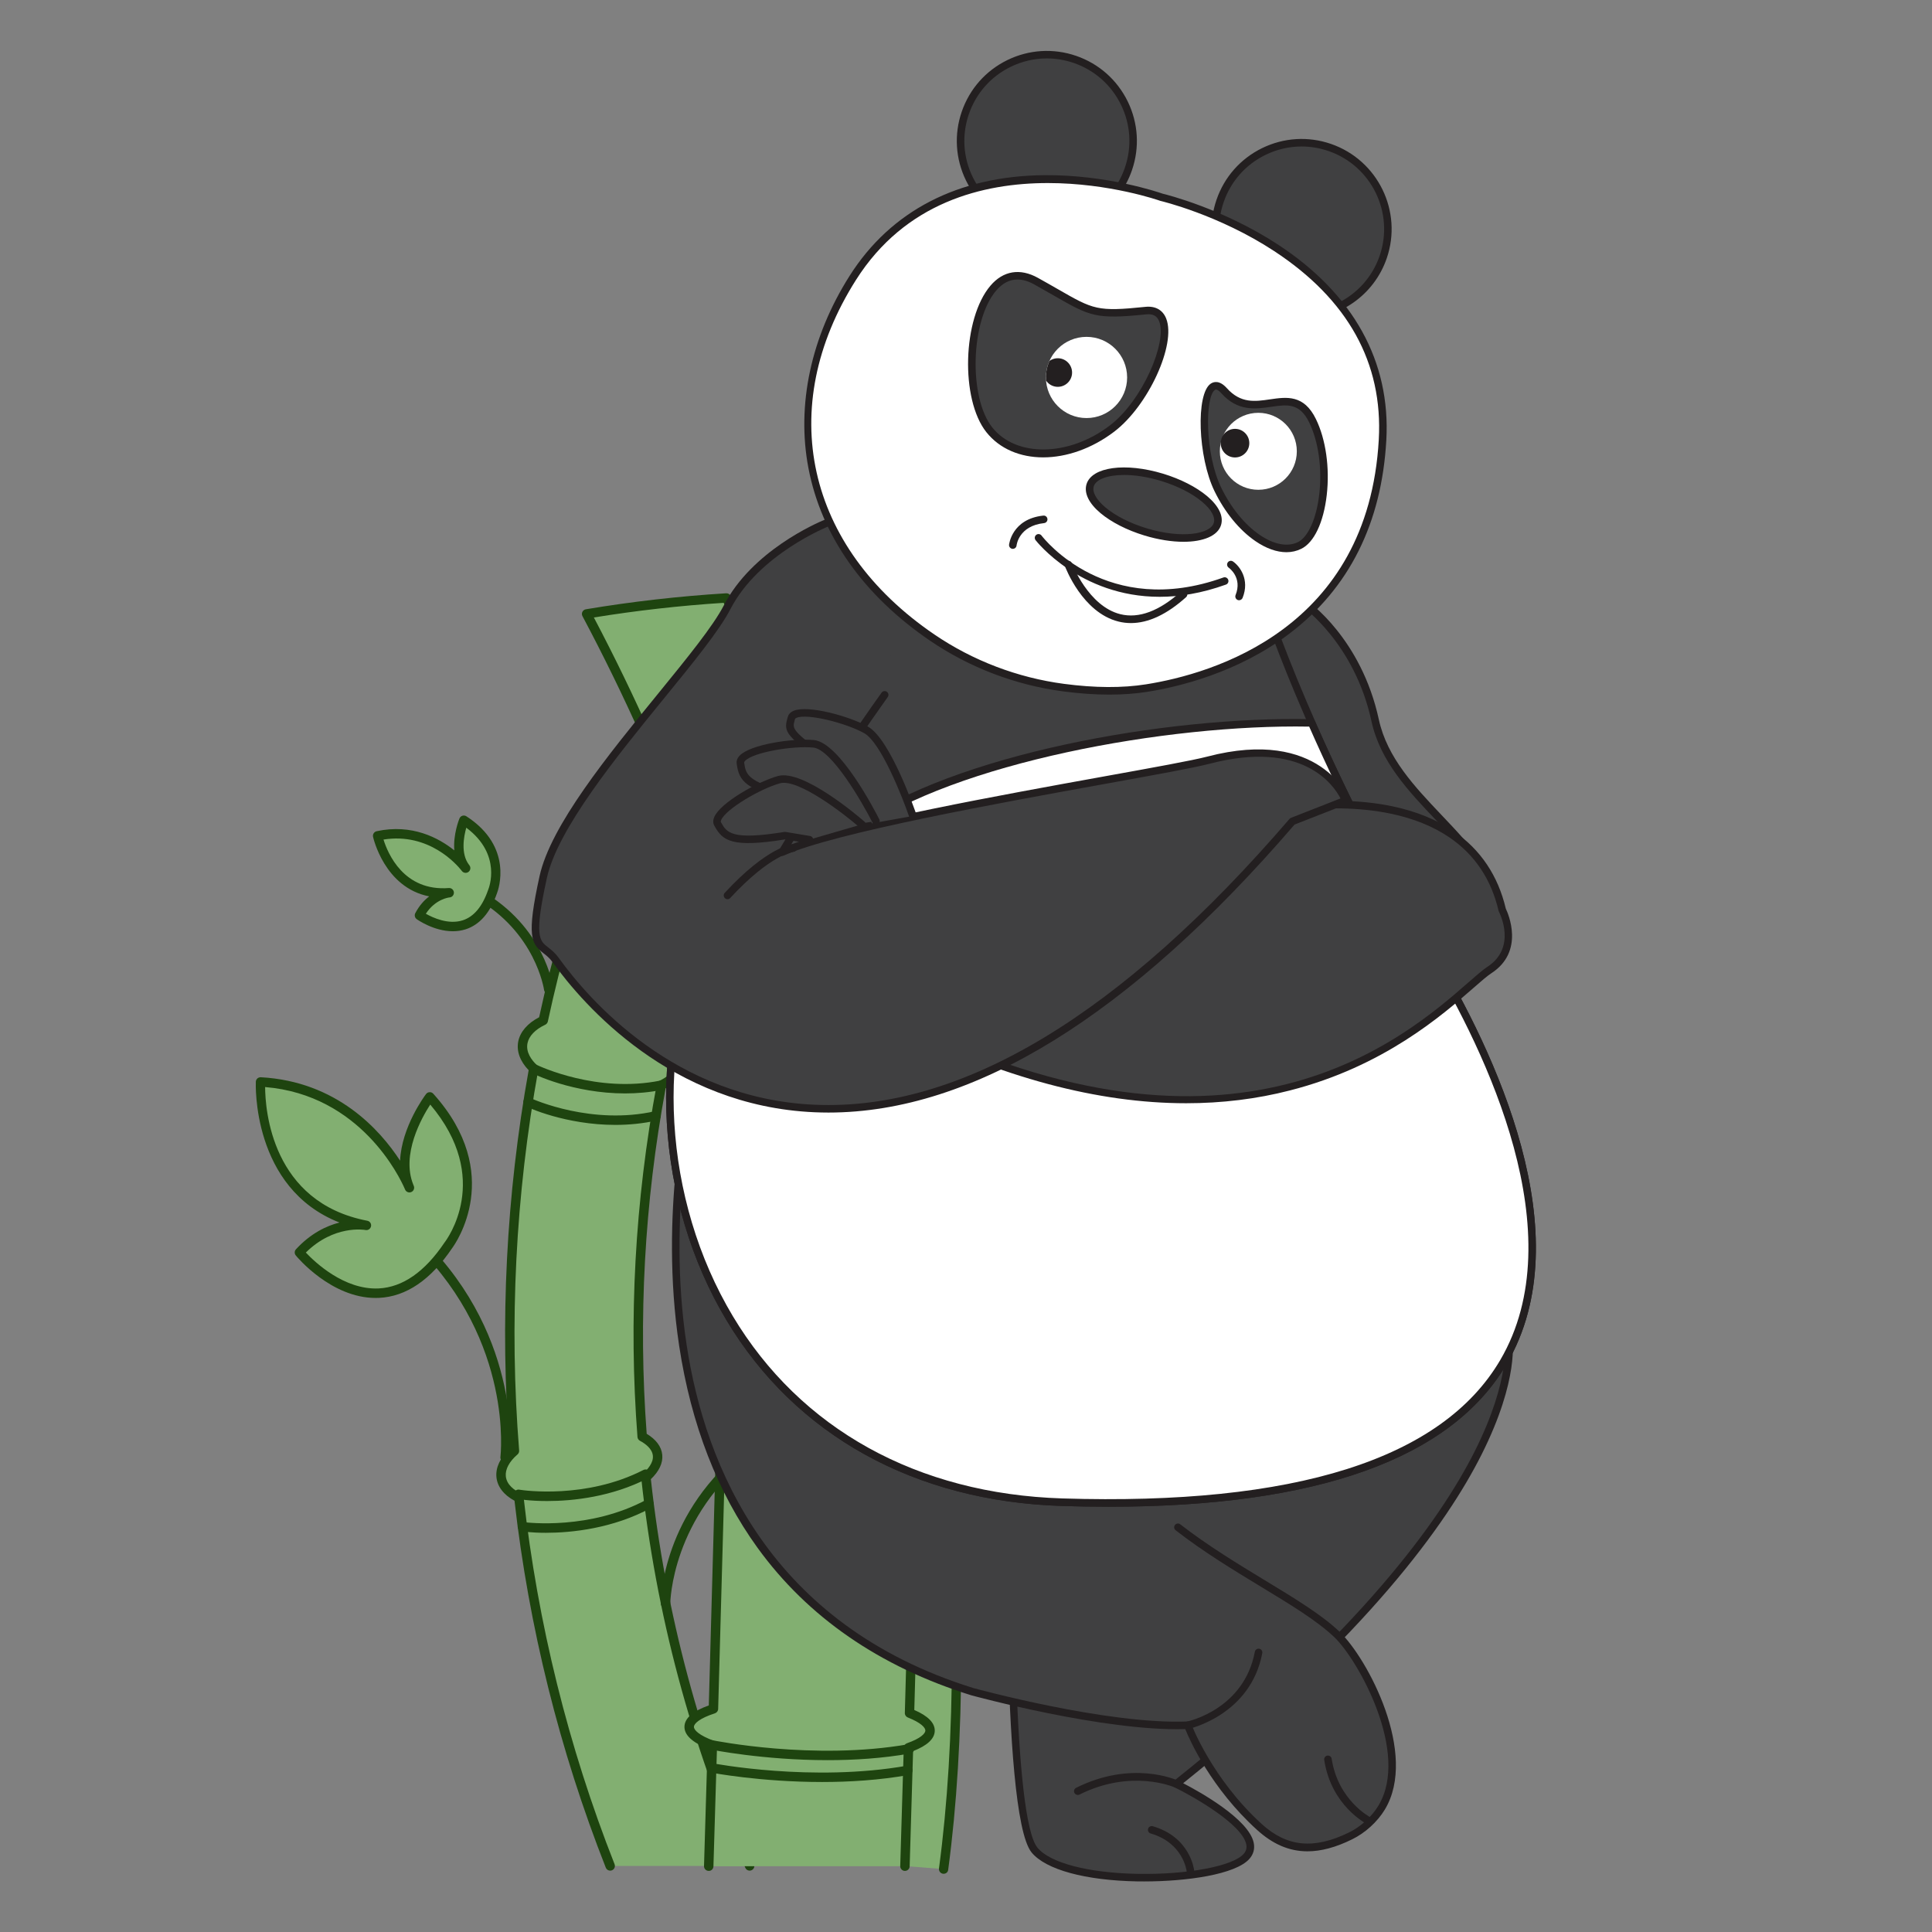
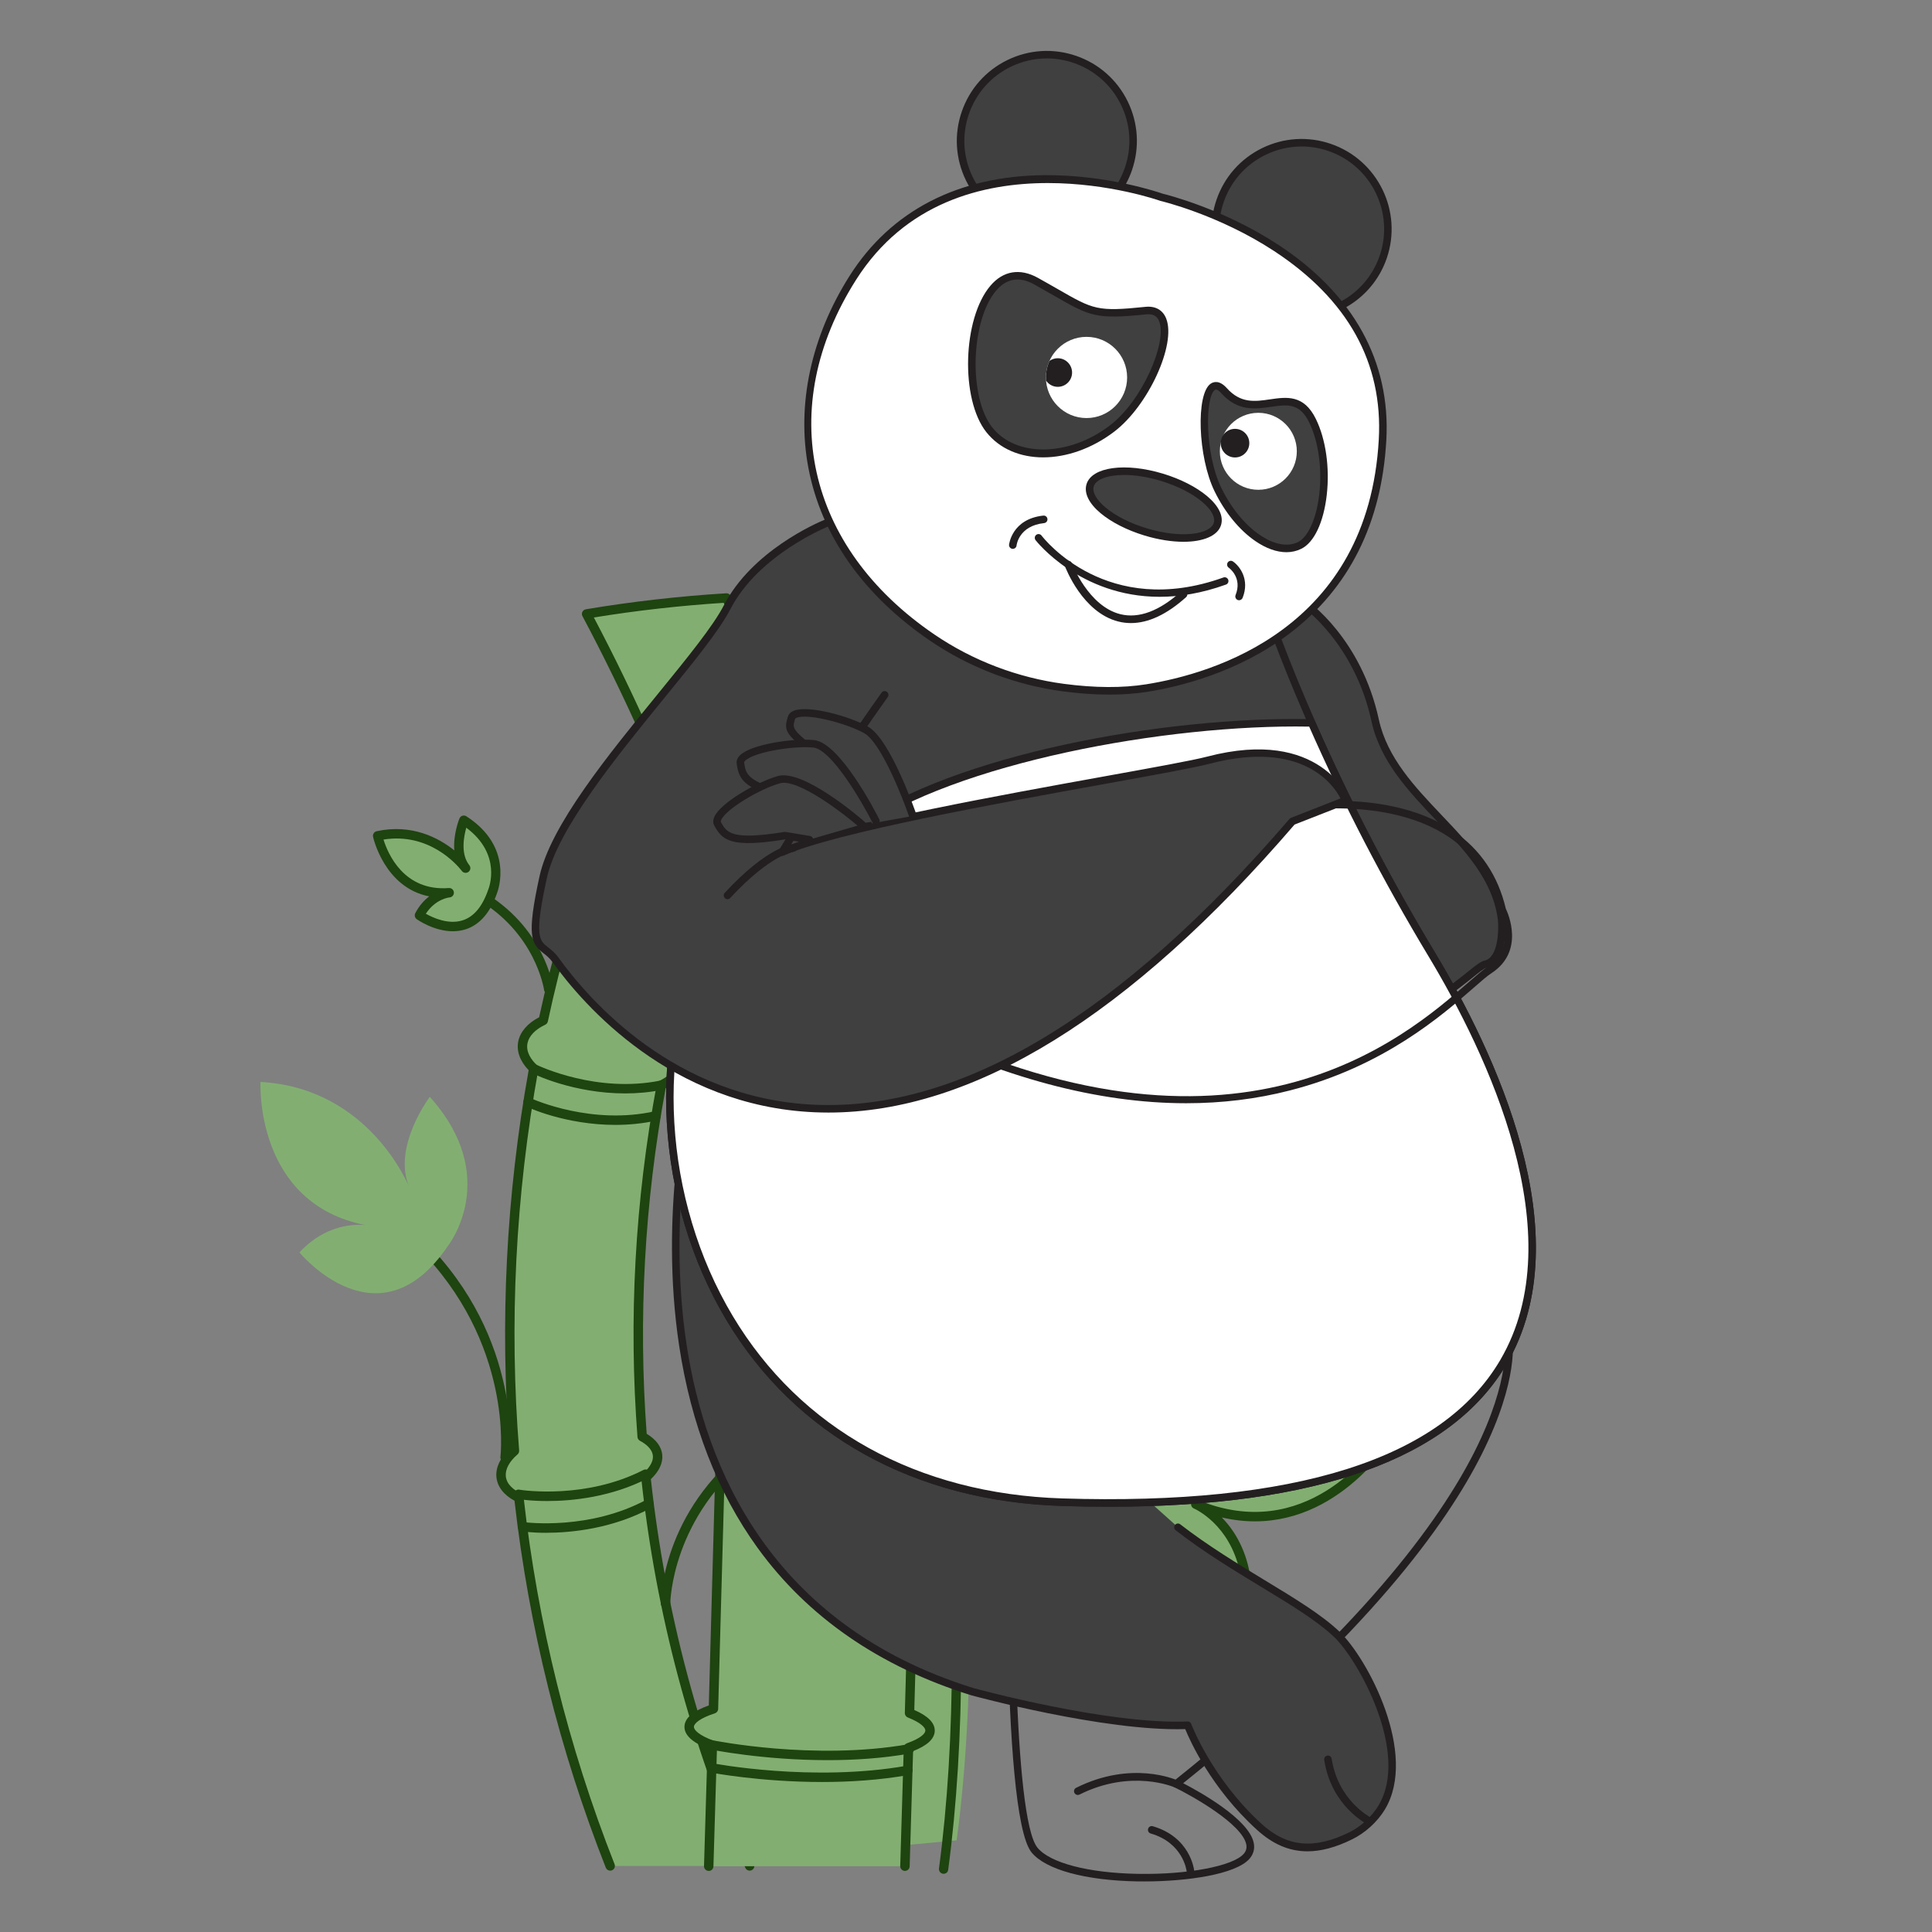
<svg xmlns="http://www.w3.org/2000/svg" version="1.1" id="Layer_1" x="0px" y="0px" viewBox="0 0 512 512" style="enable-background:new 0 0 512 512;" xml:space="preserve">
  <rect x="0" y="0" width="512" height="512" fill="#808080" stroke="none" />
  <g>
    <g>
      <g>
-         <path style="fill:#82AF71;" d="M207.57,492c7.07-41.7,12.4-79.9,8.44-124.46c-2.48-1.86-4.05-4.07-4.29-6.51     c-0.25-2.44,0.86-4.75,2.95-6.76c-4.27-37.51-12.56-75.33-25.07-112.37c-2.8-1.03-4.83-2.74-5.67-5.15     c-0.85-2.4-0.39-5.15,1.07-7.93c-8.25-22.49-18.07-44.62-29.5-66.14c12.14-2.04,24.51-3.45,37.07-4.23     c9.11,18.65,17.16,37.69,24.15,56.97c3.19,1.15,5.58,3.24,6.57,6.09c0.99,2.85,0.41,6-1.34,8.96     c13.4,40.27,22.29,81.42,26.84,122.29c2.83,2.1,4.66,4.78,4.94,7.68c0.28,2.9-1.03,5.55-3.44,7.62     c3.56,41.83,5.13,87.44-0.21,127.27" />
+         <path style="fill:#82AF71;" d="M207.57,492c7.07-41.7,12.4-79.9,8.44-124.46c-2.48-1.86-4.05-4.07-4.29-6.51     c-0.25-2.44,0.86-4.75,2.95-6.76c-4.27-37.51-12.56-75.33-25.07-112.37c-2.8-1.03-4.83-2.74-5.67-5.15     c-0.85-2.4-0.39-5.15,1.07-7.93c-8.25-22.49-18.07-44.62-29.5-66.14c12.14-2.04,24.51-3.45,37.07-4.23     c9.11,18.65,17.16,37.69,24.15,56.97c3.19,1.15,5.58,3.24,6.57,6.09c0.99,2.85,0.41,6-1.34,8.96     c13.4,40.27,22.29,81.42,26.84,122.29c2.83,2.1,4.66,4.78,4.94,7.68c3.56,41.83,5.13,87.44-0.21,127.27" />
        <path style="fill:#1E440F;" d="M250.08,496.57c-0.06,0-0.11,0-0.17-0.01c-0.68-0.09-1.16-0.72-1.07-1.41     c4.53-33.8,4.6-75.34,0.2-127c-0.03-0.4,0.13-0.79,0.43-1.05c1.54-1.32,3.31-3.54,3.01-6.55c-0.24-2.43-1.82-4.84-4.45-6.79     c-0.28-0.21-0.46-0.52-0.5-0.87c-4.61-41.41-13.62-82.47-26.79-122.03c-0.11-0.34-0.07-0.72,0.11-1.03     c1.64-2.77,2.07-5.5,1.23-7.91c-1.06-3.04-3.74-4.57-5.81-5.32c-0.35-0.13-0.62-0.4-0.75-0.75     c-6.94-19.11-14.92-37.98-23.74-56.09c-11.56,0.74-23.12,2.05-34.4,3.88c10.93,20.73,20.6,42.5,28.76,64.76     c0.12,0.33,0.1,0.7-0.07,1.01c-1.35,2.56-1.69,4.96-1,6.93c0.69,1.96,2.35,3.44,4.93,4.39c0.35,0.13,0.63,0.41,0.75,0.77     c12.33,36.5,20.78,74.39,25.13,112.63c0.04,0.39-0.1,0.77-0.38,1.04c-1.31,1.26-2.82,3.28-2.57,5.74c0.2,1.97,1.51,3.92,3.8,5.63     c0.28,0.21,0.46,0.54,0.5,0.89c4.03,45.45-1.7,84.96-8.46,124.78c-0.12,0.68-0.76,1.14-1.44,1.02c-0.68-0.12-1.14-0.76-1.02-1.44     c6.7-39.5,12.39-78.68,8.48-123.6c-2.58-2.07-4.08-4.49-4.34-7.03c-0.26-2.57,0.73-5.09,2.88-7.34     c-4.33-37.67-12.66-74.99-24.76-110.96c-2.95-1.22-4.97-3.18-5.85-5.68c-0.88-2.51-0.58-5.41,0.89-8.42     c-8.28-22.52-18.12-44.54-29.25-65.47c-0.19-0.35-0.2-0.78-0.02-1.14s0.52-0.61,0.91-0.68c12.17-2.04,24.69-3.47,37.2-4.24     c0.49-0.03,0.98,0.24,1.2,0.7c8.92,18.26,17,37.28,24.01,56.55c3.36,1.36,5.75,3.7,6.77,6.64c1.02,2.92,0.6,6.28-1.16,9.5     c13.07,39.39,22.04,80.27,26.66,121.49c2.94,2.33,4.71,5.23,5.01,8.22c0.29,3-0.91,5.91-3.39,8.26     c4.36,51.55,4.27,93.07-0.27,126.92C251.23,496.12,250.7,496.57,250.08,496.57z" />
      </g>
      <g>
        <g>
          <path style="fill:#1E440F;" d="M192.03,243.23c-0.83,0-1.67-0.03-2.52-0.08c-0.69-0.04-1.21-0.64-1.17-1.33      c0.05-0.69,0.64-1.22,1.33-1.17c17.14,1.12,30.57-10.32,31.29-10.96c0.15-0.19,0.36-0.34,0.62-0.42      c0.66-0.2,1.36,0.17,1.56,0.83c0.12,0.39,0.03,0.84-0.23,1.16C221.88,232.56,208.69,243.23,192.03,243.23z" />
        </g>
        <g>
          <path style="fill:#1E440F;" d="M196.25,252.92c-1.19,0-2.39-0.05-3.62-0.17c-0.69-0.06-1.19-0.67-1.13-1.36s0.67-1.2,1.36-1.13      c17.11,1.56,30.79-9.47,31.52-10.08c0.16-0.19,0.37-0.33,0.62-0.4c0.66-0.19,1.36,0.2,1.54,0.86c0.11,0.4,0.01,0.84-0.25,1.16      C226.18,241.92,213.42,252.92,196.25,252.92z" />
        </g>
      </g>
      <g>
        <g>
-           <path style="fill:#1E440F;" d="M233.34,371.02c-5.46,0-11.68-0.83-17.89-3.35c-0.64-0.26-0.95-0.99-0.69-1.63      c0.26-0.64,0.99-0.95,1.63-0.69c16.41,6.67,32.23,0.88,33.14,0.52c0.17-0.11,0.36-0.17,0.58-0.19c0.68-0.05,1.29,0.47,1.34,1.16      c0.03,0.43-0.17,0.86-0.52,1.11C250.27,368.42,242.99,371.02,233.34,371.02z" />
-         </g>
+           </g>
        <g>
          <path style="fill:#1E440F;" d="M235.56,381.2c-5.81,0-12.6-0.92-19.35-3.85c-0.63-0.28-0.92-1.01-0.65-1.64      c0.28-0.63,1.01-0.92,1.64-0.65c16.3,7.08,32.27,1.75,33.18,1.42c0.17-0.1,0.36-0.16,0.57-0.17c0.7-0.05,1.28,0.5,1.31,1.19      c0.02,0.43-0.19,0.85-0.55,1.1C251.1,379.02,244.48,381.2,235.56,381.2z" />
        </g>
      </g>
    </g>
    <g>
      <g>
        <path style="fill:#82AF71;" d="M198.65,494.49c-14.23-32.19-23.61-66.92-27.49-102.99c2.12-1.84,3.27-3.83,3.09-5.81     c-0.18-1.98-1.68-3.66-4.08-4.96c-2.34-30.5-0.76-61.83,5.1-93.15c2.57-1.23,4.27-2.89,4.69-4.93c0.41-2.04-0.51-4.16-2.43-6.16     c4.2-19.11,10.01-38.17,17.51-56.97c-12.31,0.15-24.73,0.82-37.22,2.03c-5.72,16.18-10.32,32.52-13.85,48.89     c-2.93,1.38-4.93,3.39-5.4,5.81c-0.48,2.42,0.64,4.84,2.88,6.94c-6.17,34.02-7.75,68.1-5.11,101.31     c-2.42,2.08-3.76,4.48-3.53,6.83c0.23,2.35,1.98,4.27,4.72,5.57c3.79,33.84,11.99,66.64,24.19,97.59" />
        <path style="fill:#1E440F;" d="M161.7,495.74c-0.5,0-0.97-0.3-1.16-0.79c-12.25-31.08-20.39-63.8-24.19-97.24     c-2.86-1.54-4.55-3.74-4.79-6.26c-0.24-2.52,0.99-5.15,3.48-7.47c-2.61-33.41-0.9-67.18,5.06-100.37     c-2.29-2.36-3.26-5.04-2.76-7.61c0.51-2.56,2.46-4.82,5.54-6.42c3.55-16.34,8.18-32.64,13.76-48.45     c0.16-0.46,0.57-0.78,1.06-0.83c12.44-1.2,25-1.89,37.33-2.04c0.43,0,0.81,0.2,1.05,0.54c0.24,0.34,0.28,0.78,0.13,1.17     c-7.27,18.21-13.09,37.09-17.31,56.15c1.95,2.23,2.75,4.56,2.3,6.78c-0.45,2.2-2.1,4.09-4.8,5.51     c-5.61,30.27-7.29,61.07-5.02,91.56c2.51,1.51,3.93,3.43,4.13,5.6c0.2,2.15-0.85,4.36-3.02,6.42     c3.87,35.43,13.06,69.74,27.32,101.99c0.28,0.63-0.01,1.37-0.64,1.65c-0.63,0.28-1.37-0.01-1.65-0.64     c-14.45-32.67-23.73-67.45-27.59-103.37c-0.04-0.41,0.11-0.81,0.42-1.08c1.31-1.14,2.84-2.89,2.67-4.75     c-0.17-1.85-1.96-3.18-3.43-3.97c-0.37-0.2-0.62-0.58-0.65-1c-2.39-31.13-0.67-62.58,5.11-93.48c0.07-0.39,0.33-0.73,0.69-0.9     c1.6-0.77,3.6-2.09,4-4.05c0.4-1.94-0.93-3.82-2.11-5.05c-0.29-0.3-0.41-0.73-0.32-1.13c4.13-18.79,9.8-37.43,16.88-55.43     c-11.4,0.19-22.97,0.83-34.46,1.92c-5.5,15.67-10.05,31.81-13.54,47.99c-0.08,0.38-0.34,0.7-0.69,0.87     c-2.66,1.25-4.33,3-4.71,4.92c-0.47,2.4,1.1,4.47,2.5,5.79c0.31,0.29,0.45,0.72,0.38,1.13c-6.06,33.39-7.77,67.37-5.09,100.99     c0.03,0.4-0.13,0.79-0.43,1.05c-2.18,1.88-3.28,3.93-3.1,5.77c0.22,2.3,2.3,3.75,4.01,4.56c0.39,0.19,0.66,0.56,0.7,0.99     c3.75,33.45,11.86,66.18,24.11,97.27c0.25,0.64-0.06,1.37-0.7,1.62C162.01,495.71,161.85,495.74,161.7,495.74z" />
      </g>
      <g>
        <g>
          <path style="fill:#1E440F;" d="M165.65,289.77c-13.59,0-24.5-5.13-25.07-5.67c-0.3-0.28-0.44-0.69-0.38-1.09      c0.1-0.68,0.73-1.16,1.42-1.06c0.21,0.03,0.39,0.11,0.55,0.22c0.83,0.41,16.1,7.59,32.85,4.19c0.68-0.14,1.34,0.3,1.47,0.98      c0.14,0.68-0.3,1.34-0.98,1.47C172.15,289.49,168.83,289.77,165.65,289.77z" />
        </g>
        <g>
          <path style="fill:#1E440F;" d="M163.06,298.11c-13.04,0-23.4-4.62-23.96-5.12c-0.3-0.27-0.46-0.68-0.4-1.09      c0.09-0.69,0.71-1.17,1.4-1.08c0.2,0.03,0.39,0.1,0.55,0.21c0.83,0.39,16.27,7.22,32.94,3.45c0.68-0.15,1.34,0.27,1.49,0.94      c0.15,0.67-0.27,1.34-0.94,1.5C170.33,297.77,166.6,298.11,163.06,298.11z" />
        </g>
      </g>
      <g>
        <g>
          <path style="fill:#1E440F;" d="M145,397.79c-4.69,0-7.84-0.51-8.16-0.68c-0.36-0.19-0.61-0.54-0.66-0.95      c-0.09-0.68,0.39-1.31,1.08-1.4c0.19-0.02,0.39,0,0.56,0.05c0.92,0.15,17.5,2.54,32.69-5.25c0.61-0.32,1.37-0.07,1.68,0.54      c0.32,0.61,0.07,1.37-0.54,1.68C162.1,396.69,151.88,397.79,145,397.79z" />
        </g>
        <g>
          <path style="fill:#1E440F;" d="M144.64,406.21c-3.9,0-6.45-0.37-6.74-0.51c-0.36-0.18-0.62-0.53-0.69-0.93      c-0.11-0.68,0.36-1.32,1.04-1.43c0.2-0.03,0.39-0.01,0.56,0.04c0.92,0.13,17.56,2.14,32.57-5.98c0.61-0.33,1.36-0.1,1.69,0.5      c0.33,0.61,0.1,1.37-0.5,1.69C162.46,405.08,151.48,406.21,144.64,406.21z" />
        </g>
      </g>
    </g>
    <g>
      <path style="fill:#82AF71;" d="M239.82,494.56l0.94-31.4c3.56-1.25,5.67-2.79,5.72-4.49c0.05-1.7-1.97-3.32-5.45-4.68l2.32-83.64    c3.56-1.25,5.67-2.79,5.72-4.49c0.05-1.7-1.97-3.32-5.45-4.68l1.41-47.47l-52.28,9.12l-1.11,37.23c-3.97,1.28-6.37,2.91-6.42,4.72    c-0.05,1.81,2.25,3.52,6.14,4.93l-2.3,83.16c-3.97,1.28-6.37,2.91-6.42,4.72s2.25,3.52,6.14,4.93l-0.96,32.05" />
      <path style="fill:#1E440F;" d="M239.82,495.81c-0.01,0-0.02,0-0.04,0c-0.69-0.02-1.23-0.6-1.21-1.29l0.94-31.4    c0.02-0.52,0.35-0.97,0.84-1.14c3.56-1.25,4.86-2.55,4.88-3.35c0.02-0.79-1.19-2.12-4.65-3.48c-0.49-0.19-0.81-0.67-0.79-1.2    l2.32-83.64c0.01-0.52,0.35-0.97,0.84-1.15c3.56-1.25,4.86-2.55,4.88-3.35c0.02-0.79-1.19-2.12-4.65-3.48    c-0.49-0.19-0.81-0.67-0.79-1.2l1.37-45.94l-49.77,8.68l-1.08,36.21c-0.02,0.53-0.36,0.99-0.86,1.15    c-4.06,1.31-5.53,2.7-5.56,3.57c-0.03,0.85,1.36,2.28,5.31,3.72c0.51,0.18,0.84,0.67,0.82,1.21l-2.3,83.16    c-0.01,0.53-0.36,0.99-0.86,1.16c-4.06,1.31-5.53,2.7-5.56,3.57c-0.03,0.85,1.36,2.28,5.31,3.72c0.51,0.19,0.84,0.67,0.82,1.21    l-0.96,32.05c-0.02,0.69-0.58,1.26-1.29,1.21c-0.69-0.02-1.23-0.6-1.21-1.29l0.93-31.16c-4.12-1.65-6.18-3.6-6.11-5.82    c0.07-2.21,2.23-4.09,6.45-5.58l2.25-81.41c-4.12-1.64-6.18-3.6-6.11-5.82c0.07-2.21,2.23-4.09,6.45-5.59l1.08-36.36    c0.02-0.59,0.45-1.09,1.03-1.19l52.28-9.12c0.37-0.07,0.75,0.04,1.03,0.29c0.28,0.25,0.44,0.61,0.43,0.98l-1.39,46.61    c3.66,1.58,5.48,3.45,5.42,5.55c-0.06,2.09-1.99,3.89-5.74,5.34l-2.27,81.93c3.66,1.58,5.48,3.45,5.42,5.55    c-0.06,2.09-1.99,3.89-5.74,5.34l-0.91,30.55C241.05,495.27,240.49,495.81,239.82,495.81z" />
    </g>
    <g>
      <g>
        <path style="fill:#1E440F;" d="M220.65,373.43c-16.44,0-29.35-2.47-29.53-2.51c-0.68-0.13-1.12-0.79-0.99-1.47     c0.13-0.68,0.78-1.12,1.47-0.99c0.26,0.05,26.45,5.07,51.53,0.65c0.68-0.12,1.33,0.33,1.45,1.01c0.12,0.68-0.33,1.33-1.01,1.45     C235.76,372.95,227.86,373.43,220.65,373.43z" />
      </g>
      <g>
        <path style="fill:#1E440F;" d="M220.45,380.14c-16.44,0-29.35-2.47-29.53-2.51c-0.68-0.13-1.12-0.79-0.99-1.47     c0.13-0.68,0.79-1.12,1.47-0.99c0.26,0.05,26.45,5.07,51.53,0.65c0.68-0.12,1.33,0.33,1.45,1.01c0.12,0.68-0.33,1.33-1.01,1.45     C235.56,379.67,227.66,380.14,220.45,380.14z" />
      </g>
    </g>
    <g>
      <g>
        <path style="fill:#1E440F;" d="M219.32,466.46c-17.11,0-30.85-2.79-31.04-2.83c-0.68-0.14-1.11-0.8-0.97-1.48     c0.14-0.68,0.8-1.12,1.48-0.97c0.27,0.05,26.93,5.46,52,1.05c0.68-0.12,1.33,0.33,1.45,1.01c0.12,0.68-0.33,1.33-1.01,1.45     C233.82,466,226.29,466.46,219.32,466.46z" />
      </g>
      <g>
        <path style="fill:#1E440F;" d="M217.88,472.25c-16.44,0-29.35-2.47-29.53-2.51c-0.68-0.13-1.12-0.79-0.99-1.47     c0.13-0.68,0.79-1.12,1.47-0.99c0.26,0.05,26.46,5.07,51.53,0.65c0.68-0.12,1.33,0.33,1.45,1.01c0.12,0.68-0.33,1.33-1.01,1.45     C232.99,471.77,225.09,472.25,217.88,472.25z" />
      </g>
    </g>
    <path style="fill:#231F20;" d="M276.57,428.5" />
    <g>
      <path style="fill:#FFFFFF;stroke:#231F20;stroke-width:2.5;stroke-linecap:round;stroke-linejoin:round;stroke-miterlimit:10;" d="    M198.31,445.08" />
    </g>
    <g>
      <g>
        <path style="fill:#1E440F;" d="M241.41,437.03c-0.18,0-0.36-0.04-0.53-0.12c-0.63-0.29-0.89-1.04-0.6-1.66     c0.16-0.33,16.18-33.62,59.13-42.45c0.68-0.14,1.34,0.3,1.48,0.97c0.14,0.68-0.3,1.34-0.97,1.48     c-41.68,8.56-57.22,40.73-57.37,41.06C242.33,436.77,241.88,437.03,241.41,437.03z" />
      </g>
      <g>
        <path style="fill:#82AF71;" d="M291.94,389.7c0,0-2.63-27.31,29.78-35.93c0,0,1.6,19.84-9.86,27.46c0,0,27.04-19.52,56.99-2.09     c0,0-18.75,33.23-51.95,19.46c0,0,10.58,4.51,13.11,18.75C330,417.35,292.94,429.01,291.94,389.7z" />
        <path style="fill:#1E440F;" d="M318.37,420.24c-5.29,0-11.47-1.05-16.7-4.78c-6.97-4.98-10.66-13.62-10.97-25.69     c-0.11-1.42-1.64-28.6,30.7-37.21c0.36-0.1,0.74-0.03,1.04,0.19c0.3,0.21,0.49,0.55,0.52,0.92c0.05,0.67,0.99,13.44-4.7,22.6     c10.21-4.71,30.1-10.5,51.21,1.79c0.59,0.34,0.8,1.1,0.46,1.69c-0.16,0.28-13.55,23.41-37.34,23.42c-2.79,0-5.72-0.32-8.79-1.03     c2.99,3.07,6.17,7.86,7.43,14.99c0.11,0.62-0.26,1.22-0.86,1.41C330,418.66,324.85,420.24,318.37,420.24z M320.53,355.4     c-29.37,8.65-27.44,33.13-27.35,34.19c0,0.03,0,0.06,0.01,0.09c0.29,11.25,3.62,19.24,9.92,23.75c9.01,6.44,21.7,3.97,25.45,3.04     c-2.7-12.48-11.76-16.53-12.16-16.7c-0.63-0.27-0.92-1-0.66-1.63s1-0.93,1.63-0.67c28.46,11.8,46.18-12.39,49.73-17.86     c-26.72-14.74-51.13,0.41-54.19,2.44c-0.12,0.08-0.24,0.17-0.36,0.25c-0.57,0.38-1.33,0.23-1.72-0.33s-0.26-1.33,0.3-1.73     c0.02-0.01,0.13-0.09,0.33-0.23C320.09,373.95,320.61,360.03,320.53,355.4z" />
      </g>
    </g>
    <g>
      <g>
        <path style="fill:#1E440F;" d="M176.38,426.19C176.38,426.19,176.38,426.19,176.38,426.19c-0.69,0-1.25-0.56-1.25-1.25     c0-0.99,0.31-24.37,23.14-41.69c0.55-0.42,1.33-0.31,1.75,0.24c0.42,0.55,0.31,1.33-0.24,1.75     c-21.85,16.58-22.15,39.48-22.15,39.7C177.63,425.63,177.07,426.19,176.38,426.19z" />
      </g>
      <g>
        <path style="fill:#82AF71;" d="M193.34,383.88c0,0-8.95-15.2,7.61-29.32c0,0,6.33,11.13,1.71,18.79c0,0,10.47-18.97,32.68-17.21     c0,0-1.91,24.64-25.03,25.92c0,0,7.4-0.34,12.75,7.26C223.06,389.34,204.61,406.54,193.34,383.88z" />
        <path style="fill:#1E440F;" d="M208.57,396.84c-0.89,0-1.8-0.08-2.72-0.24c-5.53-1-10.11-5.09-13.62-12.13     c-0.57-1.03-8.77-16.64,7.91-30.85c0.28-0.24,0.66-0.34,1.03-0.28c0.37,0.06,0.69,0.29,0.87,0.61c0.2,0.36,3.79,6.77,3.55,13.4     c5.06-5.68,14.94-13.64,29.85-12.44c0.69,0.05,1.2,0.66,1.15,1.34c-0.02,0.23-1.86,21.08-19.88,26.07     c2.38,1.1,5.06,3.01,7.38,6.31c0.36,0.51,0.29,1.21-0.17,1.63C223.59,390.55,216.74,396.84,208.57,396.84z M200.56,356.58     c-13.91,12.91-6.48,26.1-6.14,26.67c0.01,0.02,0.03,0.05,0.04,0.08c3.14,6.32,7.13,9.96,11.84,10.81     c6.52,1.18,12.82-3.21,15.05-5c-4.77-5.98-10.73-5.84-10.99-5.82c-0.71-0.01-1.27-0.51-1.3-1.19c-0.03-0.68,0.49-1.27,1.18-1.31     c19.04-1.05,22.97-18.56,23.7-23.51c-19.01-0.79-28.81,14.35-30.06,16.41c-0.05,0.09-0.1,0.18-0.16,0.27     c-0.35,0.58-1.11,0.78-1.7,0.44c-0.59-0.34-0.8-1.09-0.47-1.69c0.01-0.01,0.05-0.09,0.13-0.23     C204.79,367.11,201.98,359.65,200.56,356.58z" />
      </g>
    </g>
    <g>
      <g>
        <path style="fill:#1E440F;" d="M133.86,387.49c-0.05,0-0.11,0-0.16-0.01c-0.68-0.09-1.17-0.71-1.08-1.4     c0.04-0.3,3.51-30.27-22.12-55.69c-0.49-0.49-0.49-1.28-0.01-1.77c0.49-0.49,1.28-0.49,1.77-0.01     c26.54,26.32,22.88,57.47,22.84,57.78C135.01,387.03,134.48,387.49,133.86,387.49z" />
      </g>
      <g>
        <path style="fill:#82AF71;" d="M118.81,330.03c0,0,14.18-18.14-4.91-39.35c0,0-10.09,13.33-5.39,24.07     c0,0-10.37-26.44-39.47-28.02c0,0-1.69,32.29,28.07,37.99c0,0-9.53-1.73-17.76,7.19C79.35,331.91,100.37,357.44,118.81,330.03z" />
-         <path style="fill:#1E440F;" d="M99.54,343.97c-11.74,0-20.77-10.79-21.15-11.26c-0.4-0.48-0.38-1.18,0.05-1.64     c3.91-4.25,8.1-6.21,11.53-7.09c-23.34-9.11-22.19-37.01-22.17-37.32c0.02-0.33,0.17-0.64,0.41-0.86     c0.25-0.22,0.57-0.33,0.9-0.32c20.14,1.1,31.61,13.94,36.92,22.11c0.39-8.96,6.55-17.22,6.88-17.66c0.23-0.3,0.57-0.48,0.94-0.49     c0.38-0.03,0.73,0.13,0.98,0.41c19.09,21.21,5.79,39.85,5,40.91c-5.66,8.41-12.18,12.85-19.38,13.19     C100.15,343.96,99.84,343.97,99.54,343.97z M81.05,331.94c2.38,2.53,10.15,9.93,19.29,9.51c6.36-0.31,12.23-4.39,17.43-12.12     c0.02-0.02,0.03-0.05,0.05-0.07l0,0c0.54-0.7,12.77-16.94-3.8-36.54c-2.24,3.45-7.77,13.22-4.48,21.26     c0.08,0.19,0.13,0.3,0.13,0.32c0.25,0.63-0.06,1.35-0.69,1.61c-0.63,0.26-1.35-0.03-1.62-0.65c-0.05-0.11-0.1-0.23-0.15-0.34     c-1.24-2.85-11.63-24.75-36.95-26.84c0.03,5.98,1.71,30.57,27.08,35.43c0.68,0.13,1.12,0.78,0.99,1.46     c-0.13,0.68-0.78,1.12-1.45,1C96.54,325.89,88.48,324.58,81.05,331.94z" />
      </g>
    </g>
    <g>
      <g>
        <path style="fill:#1E440F;" d="M145.42,263.41c-0.62,0-1.15-0.46-1.24-1.08c-0.02-0.15-2.23-15.24-18.03-24.23     c-0.6-0.34-0.81-1.1-0.47-1.7c0.34-0.6,1.1-0.81,1.7-0.47c16.93,9.62,19.19,25.41,19.28,26.08c0.09,0.68-0.39,1.31-1.07,1.4     C145.53,263.41,145.48,263.41,145.42,263.41z" />
      </g>
      <g>
        <path style="fill:#82AF71;" d="M130.54,236.26c0,0,4.66-10.95-7.63-18.9c0,0-3.26,8,0.49,12.7c0,0-8.64-11.73-23.32-8.56     c0,0,3.42,16.29,18.96,15.07c0,0-4.97,0.44-7.88,5.99C111.16,242.57,124.98,252.4,130.54,236.26z" />
        <path style="fill:#1E440F;" d="M120,246.79c-5,0-9.34-3.04-9.56-3.2c-0.51-0.36-0.67-1.05-0.38-1.6     c1.07-2.04,2.39-3.46,3.69-4.44c-11.91-2.32-14.85-15.63-14.89-15.79c-0.14-0.67,0.29-1.33,0.96-1.48     c9.38-2.03,16.48,1.79,20.58,5.08c-0.35-4.19,1.26-8.22,1.36-8.46c0.14-0.34,0.43-0.61,0.78-0.72c0.35-0.11,0.74-0.06,1.05,0.14     c12.54,8.11,8.48,19.45,8.12,20.38c-1.78,5.16-4.58,8.38-8.32,9.58C122.25,246.64,121.11,246.79,120,246.79z M112.85,242.15     c1.84,1.04,5.97,2.97,9.78,1.74c2.95-0.95,5.21-3.65,6.72-8.03c0.01-0.03,0.02-0.05,0.03-0.08c0.17-0.41,3.73-9.31-5.81-16.43     c-0.66,2.34-1.52,6.9,0.73,9.84c0.07,0.08,0.1,0.13,0.11,0.14c0.4,0.55,0.29,1.32-0.25,1.73c-0.54,0.41-1.31,0.32-1.74-0.21     c-0.06-0.08-0.12-0.15-0.18-0.23c-1.15-1.45-8.53-10.05-20.61-8.13c1.12,3.63,5.35,13.78,17.31,12.85     c0.68-0.06,1.29,0.46,1.34,1.14c0.06,0.69-0.45,1.29-1.14,1.35C118.99,237.83,115.4,238.24,112.85,242.15z" />
      </g>
    </g>
  </g>
  <g>
    <path style="fill:#404041;" d="M345.48,159.74c0,0,14.3,9.75,18.94,31.14c4.64,21.4,30.88,31.52,33.52,52.85   c0,0,0.99,10.66-4.36,11.81s-33.2,42.11-140.02,18.15l83.86-69.07c0,0-0.49-26.58-3.47-37.29" />
    <path style="fill:#231F20;" d="M314.39,282.2c-16.78,0-36.91-2.1-61.04-7.52c-0.37-0.08-0.67-0.37-0.75-0.74   c-0.09-0.37,0.04-0.76,0.34-1l83.48-68.76c-0.08-3.64-0.73-26.88-3.42-36.56c-0.15-0.53,0.16-1.08,0.7-1.23   c0.53-0.15,1.08,0.16,1.23,0.7c2.98,10.72,3.49,36.45,3.51,37.54c0.01,0.31-0.13,0.6-0.36,0.79l-82.27,67.76   c23.1,5.05,42.45,7.03,58.6,7.03c46.37,0,66.58-16.25,74.66-22.75c2.07-1.66,3.31-2.66,4.32-2.88c3.67-0.79,3.82-8.03,3.57-10.74   c-1.32-10.62-8.64-18.33-16.4-26.49c-7.28-7.66-14.8-15.58-17.11-26.24c-4.49-20.72-18.38-30.43-18.52-30.53   c-0.46-0.31-0.57-0.93-0.26-1.39c0.31-0.46,0.93-0.57,1.39-0.26c0.6,0.41,14.68,10.22,19.35,31.76   c2.19,10.11,9.52,17.83,16.6,25.29c7.64,8.04,15.53,16.35,16.93,27.65c0.05,0.5,1.01,11.58-5.14,12.92   c-0.54,0.12-1.91,1.21-3.49,2.49C382.07,265.63,361.45,282.2,314.39,282.2z" />
  </g>
  <g>
-     <path style="fill:#404041;" d="M399.74,354.69c0,0,7.99,41.42-88.06,118.07c0,0,24.85,12.07,18.65,19.18   c-6.2,7.11-47.89,8.55-56.2-1.68c-8.31-10.22-6.04-109.19-6.04-109.19" />
    <path style="fill:#231F20;" d="M303.23,498.6c-0.59,0-1.18,0-1.76-0.01c-13.88-0.24-24.38-3.12-28.1-7.69   c-8.44-10.39-6.36-105.79-6.26-109.84c0.01-0.55,0.47-1.01,1.02-0.98c0.55,0.01,0.99,0.47,0.98,1.02   c-0.78,34.1-0.57,100.68,5.82,108.54c3.3,4.06,13.49,6.72,26.58,6.95c13.19,0.24,25.25-2.05,28.08-5.3   c0.66-0.75,0.87-1.55,0.68-2.52c-1.09-5.34-14.09-12.72-19.01-15.11c-0.31-0.15-0.52-0.45-0.56-0.79c-0.04-0.34,0.1-0.68,0.37-0.89   c49.27-39.32,70.5-69.09,79.63-87.14c9.86-19.51,8.09-29.86,8.08-29.96c-0.1-0.54,0.25-1.06,0.8-1.17   c0.54-0.11,1.06,0.25,1.17,0.79c0.08,0.44,1.95,10.92-8.1,30.93c-9.1,18.13-30.21,47.91-79.1,87.14c4.38,2.27,17.42,9.52,18.7,15.8   c0.32,1.58-0.06,3-1.13,4.23C327.44,496.78,314.44,498.6,303.23,498.6z" />
  </g>
  <g>
    <path style="fill:#404041;" d="M183.34,289.42c0,0-31.04,126.04,74.29,158.88c0,0,35.47,9.82,57.14,8.91   c0,0,5.39,14.58,18.95,26.92c7.37,6.7,14.96,6.91,24.2,2.41c3.11-1.52,6.27-4.23,8.25-7.52c8.73-14.47-5.08-39.42-11.85-45.87   c-8.91-8.5-26.85-16.53-42.14-28.41" />
    <path style="fill:#231F20;" d="M346.49,490.62c-4.86,0-9.22-1.9-13.44-5.75c-12.09-11-17.7-23.58-18.95-26.64   c-21.65,0.64-56.38-8.88-56.74-8.97c-24.27-7.57-43.29-20.7-56.59-39.06c-10.62-14.67-17.61-32.67-20.78-53.51   c-5.37-35.4,2.29-67.2,2.37-67.51c0.13-0.54,0.67-0.87,1.21-0.73c0.54,0.13,0.86,0.67,0.73,1.21c-0.08,0.31-7.66,31.77-2.33,66.79   c4.9,32.19,22.05,74.09,75.94,90.89c0.32,0.09,35.56,9.75,56.8,8.87c0.46-0.03,0.83,0.25,0.98,0.65   c0.05,0.14,5.48,14.51,18.69,26.53c6.68,6.08,13.81,6.78,23.09,2.25c3.13-1.52,6.06-4.19,7.83-7.13   c8.42-13.95-5.38-38.62-11.68-44.63c-4.57-4.36-11.47-8.54-19.47-13.39c-7.14-4.33-15.23-9.23-22.59-14.95   c-0.44-0.34-0.52-0.97-0.18-1.4c0.34-0.44,0.97-0.52,1.4-0.18c7.28,5.65,15.31,10.52,22.4,14.82c8.1,4.91,15.09,9.15,19.82,13.65   c7.45,7.1,20.88,32.4,12.01,47.11c-1.97,3.26-5.21,6.21-8.67,7.9C354.03,489.56,350.12,490.62,346.49,490.62z" />
  </g>
  <g>
    <path style="fill:#404041;" d="M379.36,252.79c-31.5-52.32-44.82-94.64-44.82-94.64l-39.31-1.36l0.1-3.23l-12.87,1.21l-12.77-2.02   l-0.1,3.23l-40.99-0.33c0,0-14.99,37.78-41.23,90.74c-26.45,53.38-0.71,148.72,94.15,151.71   C447.62,403.34,410.09,303.83,379.36,252.79z" />
    <path style="fill:#231F20;" d="M293.77,399.3c-3.99,0-8.09-0.07-12.29-0.2c-39.09-1.23-70.69-18.73-88.98-49.27   c-18.82-31.43-21.25-73.18-6.04-103.88c25.92-52.31,41.05-90.28,41.2-90.66c0.15-0.38,0.52-0.63,0.93-0.63c0,0,0.01,0,0.01,0   l40.01,0.32l0.07-2.25c0.01-0.29,0.14-0.56,0.36-0.74c0.22-0.18,0.51-0.26,0.79-0.22l12.65,2l12.75-1.2   c0.28-0.03,0.57,0.07,0.78,0.27c0.21,0.2,0.32,0.47,0.31,0.76l-0.07,2.23l38.31,1.33c0.42,0.01,0.79,0.29,0.92,0.7   c0.13,0.42,13.66,42.82,44.73,94.42l0,0c15.72,26.11,39.11,75.02,19.1,109.15C384.58,386.58,349.09,399.3,293.77,399.3z    M229.27,156.65c-2.09,5.19-16.89,41.49-41.01,90.18c-14.92,30.12-12.53,71.09,5.96,101.97c17.93,29.94,48.94,47.09,87.32,48.3   c61.6,1.93,100.65-10.4,116.06-36.69c19.48-33.23-3.6-81.37-19.09-107.1c-29.05-48.26-42.84-88.53-44.7-94.18l-38.61-1.34   c-0.55-0.02-0.98-0.48-0.96-1.03l0.07-2.09l-11.74,1.1c-0.08,0.01-0.17,0-0.25-0.01l-11.65-1.84l-0.07,2.09   c-0.02,0.54-0.46,0.97-1,0.97c0,0,0,0-0.01,0L229.27,156.65z" />
  </g>
  <g>
    <path style="fill:#FFFFFF;" d="M379.36,252.79c-14.07-23.37-24.5-44.72-31.75-61.22c-38.82-0.83-94.8,9.6-120.35,27.82   c-23.77,16.95-29.43,26.12-36.62,20.4c-0.05,0.07-0.1,0.15-0.14,0.22c-1.03,2.1-2.07,4.22-3.14,6.38   c-26.45,53.38-0.71,148.72,94.15,151.71C447.62,403.34,410.09,303.83,379.36,252.79z" />
    <path style="fill:#231F20;" d="M293.77,399.3c-3.99,0-8.09-0.07-12.29-0.2c-39.09-1.23-70.69-18.73-88.98-49.27   c-18.82-31.43-21.25-73.18-6.04-103.88c1.07-2.15,2.11-4.27,3.14-6.38c0.02-0.04,0.04-0.07,0.06-0.1l0.14-0.22   c0.15-0.24,0.4-0.4,0.68-0.44c0.28-0.05,0.56,0.03,0.78,0.21c4.28,3.41,7.67,1.03,18.76-7.77c4.33-3.44,9.73-7.72,16.65-12.66   c26.07-18.59,81.97-28.84,120.95-28c0.39,0.01,0.74,0.24,0.89,0.6c9.15,20.81,19.81,41.37,31.69,61.11l0,0   c15.72,26.11,39.11,75.02,19.1,109.15C384.58,386.58,349.09,399.3,293.77,399.3z M190.99,241.27c-0.9,1.83-1.81,3.68-2.74,5.56   c-14.92,30.12-12.53,71.09,5.96,101.97c17.93,29.94,48.94,47.09,87.32,48.3c61.6,1.93,100.65-10.4,116.06-36.69   c19.48-33.23-3.6-81.37-19.09-107.1l0,0c-11.82-19.63-22.43-40.06-31.55-60.75c-37.8-0.69-93.86,9.64-119.11,27.65   c-6.88,4.91-12.25,9.17-16.57,12.6C201.22,240.78,196.32,244.67,190.99,241.27z" />
  </g>
  <g>
-     <path style="fill:#404041;" d="M251.43,222.52c0,0,29.35,15.9,54.49,2.32c11.91-6.44,31.22-11.84,49.19-11.61   c4.66,0.06,9.23,0.5,13.56,1.4c5.94,1.23,11.43,3.33,16.07,6.51c6.45,4.41,11.26,10.9,13.38,20.02c0,0,5.37,10.21-3.43,15.92   c-10,6.49-55.64,64.02-155.89,14.08" />
    <path style="fill:#231F20;" d="M314.34,292.37c-23.39,0-48.83-6.79-75.98-20.32c-0.49-0.25-0.7-0.85-0.45-1.34   c0.25-0.49,0.84-0.7,1.34-0.45c88.27,43.98,133.1,4.78,149.97-9.98c2.16-1.89,3.73-3.26,4.92-4.04c7.92-5.14,3.29-14.23,3.09-14.62   c-0.04-0.07-0.07-0.16-0.09-0.24c-1.93-8.32-6.3-14.86-12.97-19.42c-4.31-2.95-9.59-5.08-15.71-6.35   c-4.11-0.85-8.61-1.32-13.37-1.38c-18.54-0.24-37.8,5.6-48.71,11.49c-25.32,13.68-55.14-2.16-55.44-2.32   c-0.49-0.26-0.67-0.87-0.4-1.36c0.26-0.49,0.87-0.67,1.36-0.4c0.29,0.16,29.18,15.48,53.53,2.32   c10.32-5.58,29.55-11.99,49.68-11.73c4.89,0.06,9.52,0.54,13.75,1.42c6.38,1.32,11.91,3.57,16.43,6.66   c7.07,4.84,11.7,11.74,13.77,20.51c0.6,1.25,5.07,11.32-3.84,17.1c-1.08,0.7-2.67,2.09-4.7,3.86   c-8.34,7.29-23.86,20.87-48.72,27.21C333.02,291.25,323.84,292.37,314.34,292.37z" />
  </g>
  <g>
    <path style="fill:#404041;" d="M234.48,184.13c-14.63,20.41-27.16,41.69-27.16,41.69c19.5-8.79,100.03-21,112.94-24.38   c29.46-7.7,36.37,10.69,36.37,10.69l-14.12,5.53c-120.63,140.28-188.88,45.59-195.24,36.75c-3.82-5.3-7.94-0.91-3.29-22.02   s40.96-56.48,48.74-71.5c7.78-15.03,26.6-22.4,26.6-22.4s8.32-11.03,23.43-5.9" />
    <path style="fill:#231F20;" d="M219.55,294.84c-1.23,0-2.46-0.03-3.68-0.08c-37.99-1.64-61.2-28.35-69.42-39.76   c-0.81-1.13-1.63-1.77-2.43-2.39c-3.19-2.48-4.56-4.38-1.03-20.43c2.96-13.45,18.08-31.99,31.41-48.35   c7.81-9.59,14.56-17.87,17.42-23.39c7.47-14.43,24.53-21.81,26.88-22.77c1.36-1.61,9.99-10.89,24.36-6.02   c0.52,0.18,0.8,0.75,0.63,1.27c-0.18,0.52-0.74,0.8-1.27,0.63c-14.21-4.82-21.98,5.13-22.31,5.56c-0.11,0.15-0.26,0.26-0.43,0.33   c-0.19,0.07-18.57,7.42-26.08,21.93c-2.95,5.71-9.76,14.06-17.65,23.74c-12.54,15.39-28.14,34.54-31.01,47.52   c-3.42,15.53-2.02,16.62,0.3,18.42c0.82,0.64,1.84,1.43,2.82,2.79c8.05,11.17,30.77,37.33,67.88,38.93   c38.81,1.69,81.13-23.82,125.79-75.75c0.11-0.12,0.24-0.22,0.39-0.28l13.13-5.15c-1.81-3.52-10.02-15.65-34.77-9.17   c-4.01,1.05-14.36,2.92-27.46,5.29c-28.64,5.18-71.93,13-85.32,19.03c-0.4,0.18-0.87,0.08-1.16-0.24s-0.34-0.8-0.12-1.17   c0.13-0.21,12.72-21.55,27.21-41.77c0.32-0.45,0.95-0.55,1.4-0.23c0.45,0.32,0.55,0.95,0.23,1.4c-11.5,16.05-21.8,32.8-25.58,39.06   c16.03-5.94,55.99-13.16,82.98-18.04c13.06-2.36,23.38-4.22,27.31-5.25c29.98-7.84,37.49,11.11,37.56,11.3   c0.19,0.51-0.06,1.08-0.57,1.28l-13.89,5.44C299.48,269.18,257.93,294.84,219.55,294.84z" />
  </g>
  <g>
    <g>
      <circle style="fill:#404041;" cx="277.43" cy="37.35" r="22.85" />
      <path style="fill:#231F20;" d="M277.41,61.21c-2.57,0-5.18-0.42-7.74-1.3c-6.03-2.07-10.88-6.37-13.68-12.09    c-2.79-5.73-3.19-12.2-1.12-18.22c2.07-6.03,6.37-10.88,12.09-13.68c5.73-2.79,12.2-3.19,18.22-1.12    c6.03,2.07,10.88,6.37,13.68,12.09c2.79,5.73,3.19,12.2,1.12,18.22l0,0C296.59,54.99,287.31,61.21,277.41,61.21z M277.41,15.48    c-3.28,0-6.54,0.75-9.57,2.23c-5.25,2.56-9.18,7.01-11.08,12.53c-1.9,5.52-1.54,11.45,1.03,16.7c2.56,5.25,7.01,9.18,12.53,11.08    c11.4,3.92,23.86-2.16,27.78-13.56c1.9-5.52,1.54-11.45-1.03-16.7s-7.01-9.18-12.53-11.08C282.21,15.88,279.81,15.48,277.41,15.48    z M299.04,44.78L299.04,44.78L299.04,44.78z" />
    </g>
    <g>
      <circle style="fill:#404041;" cx="344.95" cy="60.69" r="22.85" />
      <path style="fill:#231F20;" d="M344.93,84.54c-2.57,0-5.18-0.42-7.74-1.3c-6.03-2.07-10.88-6.37-13.68-12.09    c-2.79-5.73-3.19-12.2-1.12-18.22c2.07-6.03,6.37-10.88,12.09-13.68c5.73-2.79,12.2-3.19,18.22-1.12    c12.44,4.28,19.08,17.88,14.8,30.32l0,0C364.11,78.32,354.83,84.54,344.93,84.54z M344.93,38.82c-3.28,0-6.54,0.75-9.57,2.23    c-5.25,2.56-9.18,7.01-11.08,12.53c-1.9,5.52-1.53,11.45,1.03,16.7s7.01,9.18,12.53,11.08c11.39,3.92,23.86-2.16,27.78-13.56l0,0    c3.92-11.4-2.16-23.86-13.56-27.78C349.73,39.22,347.32,38.82,344.93,38.82z M366.56,68.12L366.56,68.12L366.56,68.12z" />
    </g>
    <g>
      <path style="fill:#FFFFFF;" d="M307.81,52.28c0,0-55.54-20.09-81.81,21.38c-20.11,31.73-15.63,70.34,21.07,95.32    c10.4,7.08,22.32,11.6,34.78,13.25c6.78,0.9,14.65,1.29,22.04,0.12c18.73-2.97,59.7-15.75,62.5-65.78S307.81,52.28,307.81,52.28z" />
      <path style="fill:#231F20;" d="M293.99,184.08c-3.85,0-7.95-0.29-12.27-0.86c-12.59-1.66-24.77-6.3-35.22-13.41    c-17.69-12.04-28.84-27.87-32.26-45.77c-3.19-16.71,0.68-34.79,10.9-50.92c10.93-17.26,28.78-26.49,51.6-26.7    c16.63-0.14,30.35,4.55,31.35,4.9c1.05,0.25,16.1,4,30.61,13.51c19.94,13.05,29.86,30.96,28.69,51.8    c-1.23,22.03-9.87,39.28-25.67,51.28c-13.7,10.4-29.48,14.13-37.67,15.43C300.93,183.83,297.57,184.08,293.99,184.08z     M277.7,48.51c-17.14,0-37.79,5.06-50.86,25.68c-21.46,33.87-13.3,70.75,20.79,93.96c10.19,6.94,22.07,11.46,34.35,13.08    c8.15,1.08,15.47,1.12,21.75,0.12c17.6-2.79,58.85-14.7,61.66-64.85c1.14-20.35-8.2-37.17-27.75-49.98    c-14.68-9.62-29.92-13.24-30.07-13.27c-0.04-0.01-0.08-0.02-0.11-0.03C307.2,53.12,294.05,48.51,277.7,48.51z" />
    </g>
    <g>
      <g>
        <g>
          <path style="fill:#404041;" d="M344.41,144.55c-6.43,3.14-16.13-3.5-21.65-14.83c-5.53-11.33-4.48-33.02,1.63-26.19      c8.34,9.32,17.92-3.37,23.45,7.96C353.36,122.82,350.84,141.41,344.41,144.55z" />
          <path style="fill:#231F20;" d="M340.92,146.34c-2.57,0-5.39-0.99-8.24-2.95c-4.23-2.9-8.07-7.59-10.82-13.22      c-4.41-9.03-4.99-25.81-1-28.5c0.75-0.5,2.29-1.01,4.27,1.2c3.67,4.09,7.45,3.55,11.45,2.96c4.41-0.64,8.97-1.3,12.15,5.22      c2.63,5.38,3.7,12.92,2.87,20.15c-0.84,7.26-3.36,12.59-6.75,14.24C343.63,146.04,342.31,146.34,340.92,146.34z M322.25,103.24      c-0.1,0-0.19,0.02-0.27,0.08c-2.67,1.79-2.7,17,1.68,25.97c2.6,5.33,6.21,9.75,10.16,12.45c3.78,2.59,7.39,3.27,10.16,1.92      c2.69-1.31,4.91-6.29,5.64-12.68c0.79-6.87-0.21-13.99-2.68-19.05c-2.54-5.21-5.86-4.73-10.07-4.12      c-4.14,0.6-8.85,1.28-13.22-3.61C323.23,103.74,322.68,103.24,322.25,103.24z" />
        </g>
      </g>
      <g>
        <circle style="fill:#FFFFFF;" cx="333.47" cy="119.6" r="10.2" />
        <circle style="fill:#231F20;" cx="327.29" cy="117.44" r="3.79" />
      </g>
    </g>
    <g>
      <g>
        <path style="fill:#404041;" d="M262.17,113.9c6.67,8.42,21.07,8.4,32.51-0.32s19.62-32.36,8.94-31.26     c-15.12,1.55-14.31,0.4-29.05-7.81C258.21,65.39,252.8,102.07,262.17,113.9z" />
        <path style="fill:#231F20;" d="M276.45,121.21c-6.06,0-11.52-2.23-15.06-6.69l0,0c-6.91-8.71-6.31-30.1,1.08-38.8     c3.38-3.98,7.86-4.72,12.6-2.08c2.02,1.12,3.74,2.11,5.26,2.98c9.47,5.44,10.46,6.01,23.2,4.7c2.66-0.28,4.62,0.82,5.52,3.09     c2.71,6.86-4.74,23.1-13.75,29.97C289.32,118.93,282.58,121.21,276.45,121.21z M269.64,74.07c-2.09,0-3.98,0.98-5.65,2.94     c-6.77,7.96-7.35,28.3-1.03,36.26l0,0c6.33,7.98,20.29,7.76,31.13-0.49c8.74-6.66,15.27-22.16,13.1-27.64     c-0.57-1.44-1.66-2.02-3.45-1.83c-13.38,1.37-14.85,0.53-24.4-4.95c-1.51-0.87-3.23-1.85-5.24-2.97     C272.52,74.51,271.04,74.07,269.64,74.07z" />
      </g>
      <g>
        <circle style="fill:#FFFFFF;" cx="287.94" cy="100.03" r="10.76" />
        <path style="fill:#231F20;" d="M280.83,94.97c-1-0.13-1.95,0.14-2.71,0.68c-0.41,0.92-0.7,1.9-0.84,2.94     c-0.1,0.77-0.12,1.53-0.06,2.28c0.59,0.85,1.5,1.46,2.6,1.61c2.07,0.28,3.98-1.17,4.26-3.25     C284.35,97.16,282.9,95.25,280.83,94.97z" />
      </g>
    </g>
    <g>
      <ellipse transform="matrix(0.291 -0.957 0.957 0.291 88.89 387.372)" style="fill:#404041;" cx="305.76" cy="133.72" rx="7.55" ry="17.63" />
      <path style="fill:#231F20;" d="M313.64,143.58c-3.08,0-6.65-0.54-10.36-1.67c-4.63-1.41-8.76-3.52-11.64-5.93    c-3.1-2.61-4.41-5.33-3.7-7.67c1.4-4.59,10.32-5.8,20.31-2.77c4.63,1.41,8.76,3.52,11.64,5.93c3.1,2.61,4.41,5.33,3.7,7.67l0,0    C322.71,142.02,318.86,143.58,313.64,143.58z M297.89,125.87c-4.43,0-7.48,1.2-8.03,3.02c-0.46,1.5,0.66,3.53,3.07,5.56    c2.67,2.25,6.55,4.22,10.93,5.55c9.37,2.85,16.91,1.53,17.81-1.44l0,0c0.46-1.5-0.66-3.53-3.07-5.56    c-2.67-2.25-6.55-4.22-10.93-5.55C304.04,126.35,300.69,125.87,297.89,125.87z M322.63,138.85L322.63,138.85L322.63,138.85z" />
    </g>
    <g>
      <path style="fill:#231F20;" d="M307.3,158.16c-21.13,0-32.73-14.83-32.87-15.02c-0.33-0.44-0.25-1.07,0.19-1.4    c0.44-0.34,1.07-0.25,1.4,0.19c0.7,0.91,17.4,22.17,48.19,11.11c0.52-0.19,1.09,0.08,1.28,0.6c0.19,0.52-0.08,1.09-0.6,1.28    C318.45,157.24,312.58,158.16,307.3,158.16z" />
    </g>
    <g>
      <path style="fill:#231F20;" d="M299.71,165.12c-1.11,0-2.21-0.13-3.29-0.4c-9.54-2.36-14.04-14.24-14.23-14.75    c-0.19-0.52,0.07-1.09,0.59-1.29c0.52-0.19,1.09,0.07,1.29,0.59c0.04,0.11,4.34,11.4,12.85,13.5c4.87,1.2,10.28-0.81,16.07-6    c0.41-0.37,1.04-0.33,1.41,0.08s0.33,1.04-0.08,1.41C309.23,162.83,304.33,165.12,299.71,165.12z" />
    </g>
    <g>
      <path style="fill:#231F20;" d="M268.41,145.45c-0.03,0-0.06,0-0.09,0c-0.55-0.05-0.96-0.54-0.91-1.09    c0.01-0.07,0.72-6.82,9.07-7.72c0.56-0.06,1.04,0.34,1.1,0.89s-0.34,1.04-0.89,1.1c-6.74,0.72-7.28,5.86-7.29,5.91    C269.36,145.06,268.92,145.45,268.41,145.45z" />
    </g>
    <g>
      <path style="fill:#231F20;" d="M328.37,159.07c-0.12,0-0.25-0.02-0.37-0.07c-0.51-0.21-0.76-0.79-0.56-1.3    c1.85-4.61-1.67-7.15-1.82-7.26c-0.45-0.32-0.56-0.94-0.25-1.39s0.93-0.57,1.39-0.25c1.74,1.19,4.5,4.75,2.54,9.64    C329.14,158.83,328.76,159.07,328.37,159.07z" />
    </g>
  </g>
  <g>
    <path style="fill:#404041;" d="M241.93,216.24c0,0-6.69-19.6-12.39-22.8c-5.7-3.21-18.91-6.41-19.8-3.16s-1.56,3.51,10.82,12.35   l9.52,15.73" />
    <path style="fill:#231F20;" d="M230.08,219.35c-0.34,0-0.67-0.17-0.86-0.48l-9.41-15.56c-11.62-8.3-12.17-9.28-11.14-12.95   l0.1-0.36c0.14-0.51,0.52-1.2,1.57-1.64c3.8-1.59,14.79,1.45,19.68,4.2c5.96,3.35,12.57,22.54,12.85,23.35   c0.18,0.52-0.1,1.09-0.62,1.27c-0.52,0.18-1.09-0.1-1.27-0.62c-1.83-5.35-7.54-19.78-11.94-22.25c-4.77-2.68-15.03-5.3-17.93-4.09   c-0.14,0.06-0.38,0.18-0.42,0.32l-0.1,0.37c-0.65,2.32-0.79,2.81,10.54,10.9c0.11,0.08,0.2,0.18,0.27,0.3l9.52,15.73   c0.29,0.47,0.13,1.09-0.34,1.37C230.43,219.3,230.25,219.35,230.08,219.35z" />
  </g>
  <g>
    <path style="fill:#404041;" d="M232.13,217.59c0,0-10.02-19.84-16.53-20.46s-19.88,1.8-19.38,5.14c0.5,3.33,0.64,6.22,15.54,9.28   l11.66,7.42" />
    <path style="fill:#231F20;" d="M223.42,219.97c-0.18,0-0.37-0.05-0.54-0.16l-11.5-7.33c-14.09-2.92-15.49-5.68-16.12-9.88   l-0.03-0.2c-0.08-0.52-0.01-1.31,0.77-2.14c2.83-2.99,14.11-4.67,19.69-4.14c6.86,0.65,16.28,18.93,17.33,21.01   c0.25,0.49,0.05,1.09-0.44,1.34c-0.49,0.25-1.09,0.05-1.34-0.44c-2.72-5.38-10.84-19.45-15.73-19.92   c-5.45-0.52-15.89,1.25-18.05,3.52c-0.1,0.11-0.27,0.31-0.25,0.47l0.03,0.2c0.43,2.89,0.8,5.39,14.72,8.25   c0.12,0.02,0.23,0.07,0.34,0.14l11.66,7.42c0.47,0.3,0.6,0.91,0.31,1.38C224.07,219.81,223.75,219.97,223.42,219.97z" />
  </g>
  <g>
    <path style="fill:#404041;stroke:#231F20;stroke-width:2;stroke-linecap:round;stroke-linejoin:round;stroke-miterlimit:10;" d="   M228.74,220.77" />
  </g>
  <g>
    <path style="fill:#404041;" d="M228.41,218.46c0,0-15.69-13.62-21.99-11.87s-17.92,8.8-16.26,11.73c1.66,2.93,2.82,5.58,17.83,3.11   l6.51,1.08" />
    <path style="fill:#231F20;" d="M214.51,223.51c-0.05,0-0.11,0-0.16-0.01l-6.34-1.05c-14.22,2.32-16.52,0.24-18.6-3.45l-0.1-0.17   c-0.26-0.46-0.48-1.22-0.04-2.27c1.57-3.81,11.5-9.41,16.9-10.91c6.63-1.84,21.27,10.65,22.91,12.08c0.42,0.36,0.46,0.99,0.1,1.41   c-0.36,0.42-0.99,0.46-1.41,0.1c-4.25-3.69-16.32-12.98-21.07-11.66c-5.28,1.47-14.39,6.85-15.59,9.75   c-0.06,0.14-0.14,0.39-0.07,0.52l0.1,0.18c1.44,2.55,2.68,4.74,16.7,2.44c0.11-0.02,0.22-0.02,0.33,0l6.51,1.08   c0.54,0.09,0.91,0.6,0.82,1.15C215.41,223.16,214.99,223.51,214.51,223.51z" />
  </g>
  <g>
    <path style="fill:#231F20;" d="M192.8,238.3c-0.24,0-0.49-0.09-0.68-0.27c-0.41-0.37-0.43-1.01-0.06-1.41   c11.39-12.34,17.83-12.86,18.1-12.88c0.55-0.04,1.03,0.39,1.06,0.94c0.03,0.55-0.38,1.02-0.93,1.06   c-0.12,0.01-6.1,0.69-16.77,12.24C193.34,238.2,193.07,238.3,192.8,238.3z" />
  </g>
  <g>
    <path style="fill:#231F20;" d="M362.77,483.52c-0.15,0-0.3-0.03-0.45-0.11c-0.39-0.19-9.52-4.89-11.39-17.01   c-0.08-0.55,0.29-1.06,0.84-1.14c0.56-0.08,1.06,0.29,1.14,0.84c1.7,11.07,10.22,15.49,10.31,15.53c0.49,0.25,0.69,0.85,0.44,1.34   C363.48,483.32,363.13,483.52,362.77,483.52z" />
  </g>
  <g>
    <path style="fill:#231F20;" d="M315.46,496.78c-0.5,0-0.94-0.38-0.99-0.89c-0.04-0.33-0.99-7.52-9.53-10   c-0.53-0.15-0.84-0.71-0.68-1.24c0.15-0.53,0.71-0.84,1.24-0.68c9.87,2.87,10.92,11.34,10.96,11.7c0.06,0.55-0.33,1.04-0.88,1.1   C315.53,496.77,315.49,496.78,315.46,496.78z" />
  </g>
  <g>
    <path style="fill:#231F20;" d="M285.63,475.68c-0.37,0-0.72-0.2-0.9-0.55c-0.25-0.49-0.05-1.09,0.45-1.34   c14.73-7.36,26.43-2.17,26.92-1.94c0.5,0.23,0.72,0.82,0.49,1.32c-0.23,0.5-0.82,0.72-1.32,0.5c-0.11-0.05-11.37-5-25.2,1.91   C285.93,475.65,285.78,475.68,285.63,475.68z" />
  </g>
  <g>
-     <path style="fill:#231F20;" d="M314.77,458.21c-0.46,0-0.88-0.32-0.98-0.79c-0.11-0.54,0.23-1.07,0.77-1.19   c0.62-0.13,15.14-3.39,17.99-18.5c0.1-0.54,0.63-0.9,1.17-0.8c0.54,0.1,0.9,0.63,0.8,1.17c-3.1,16.44-19.38,20.05-19.54,20.08   C314.91,458.2,314.84,458.21,314.77,458.21z" />
-   </g>
+     </g>
</svg>